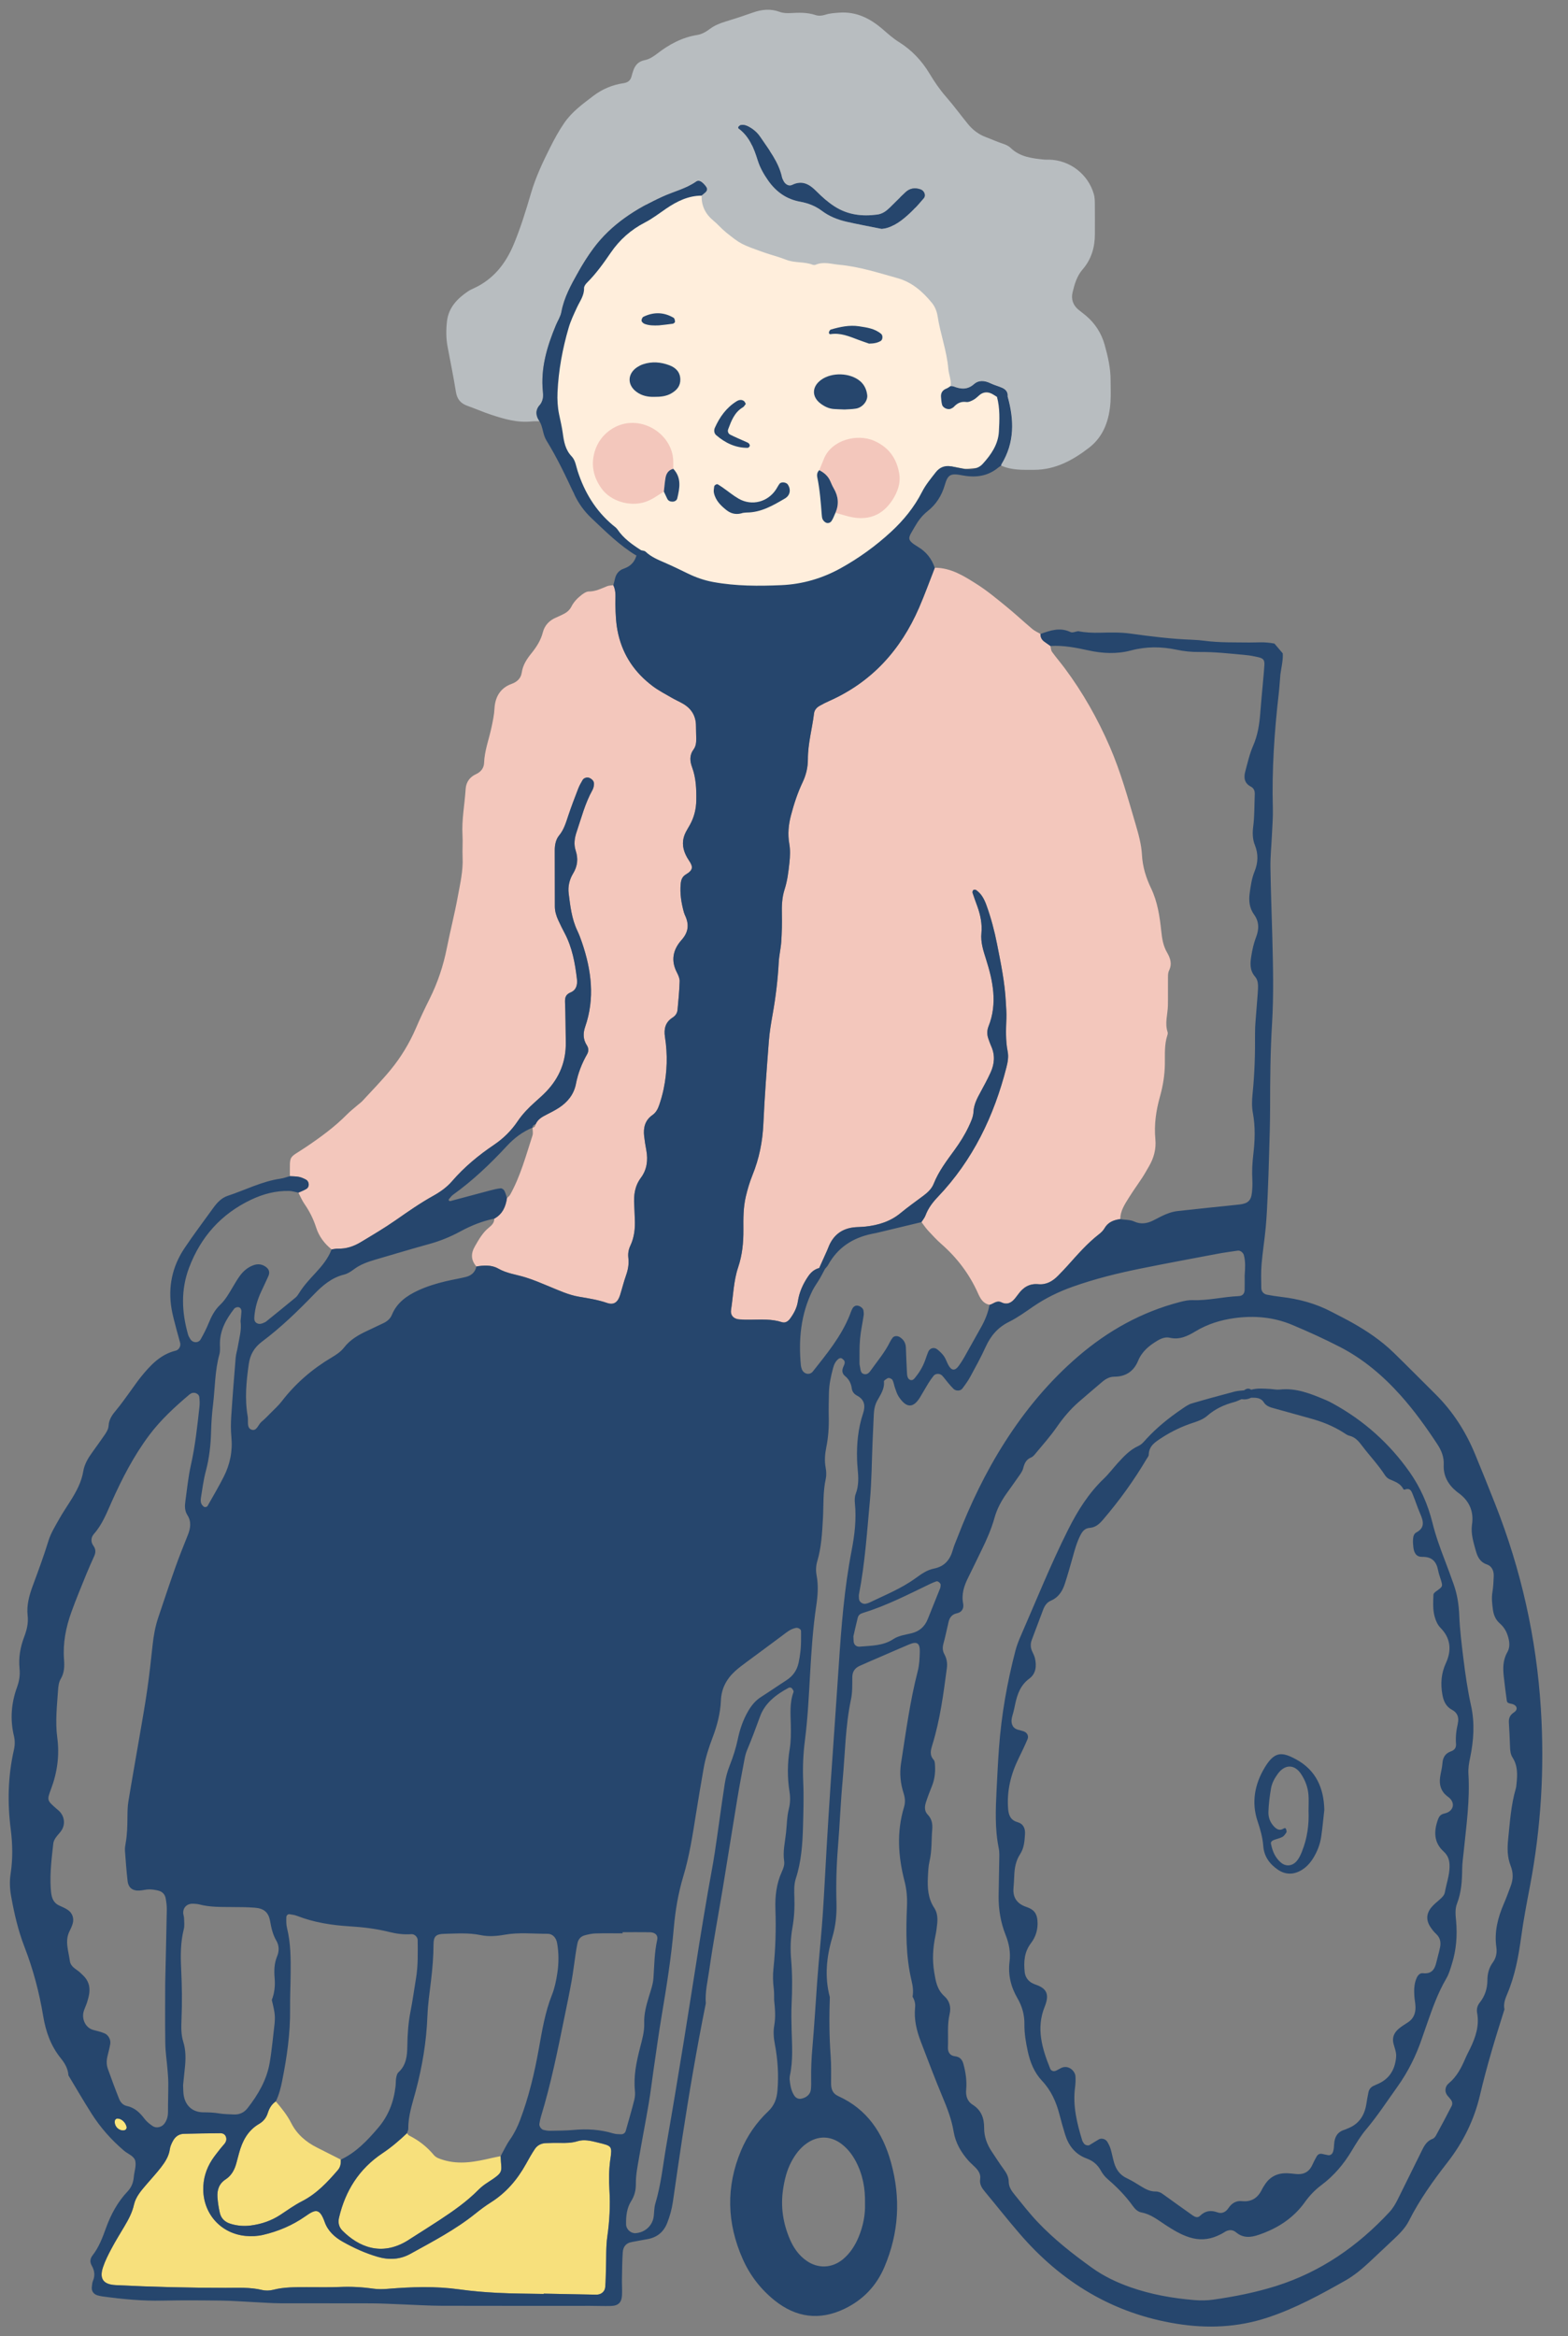
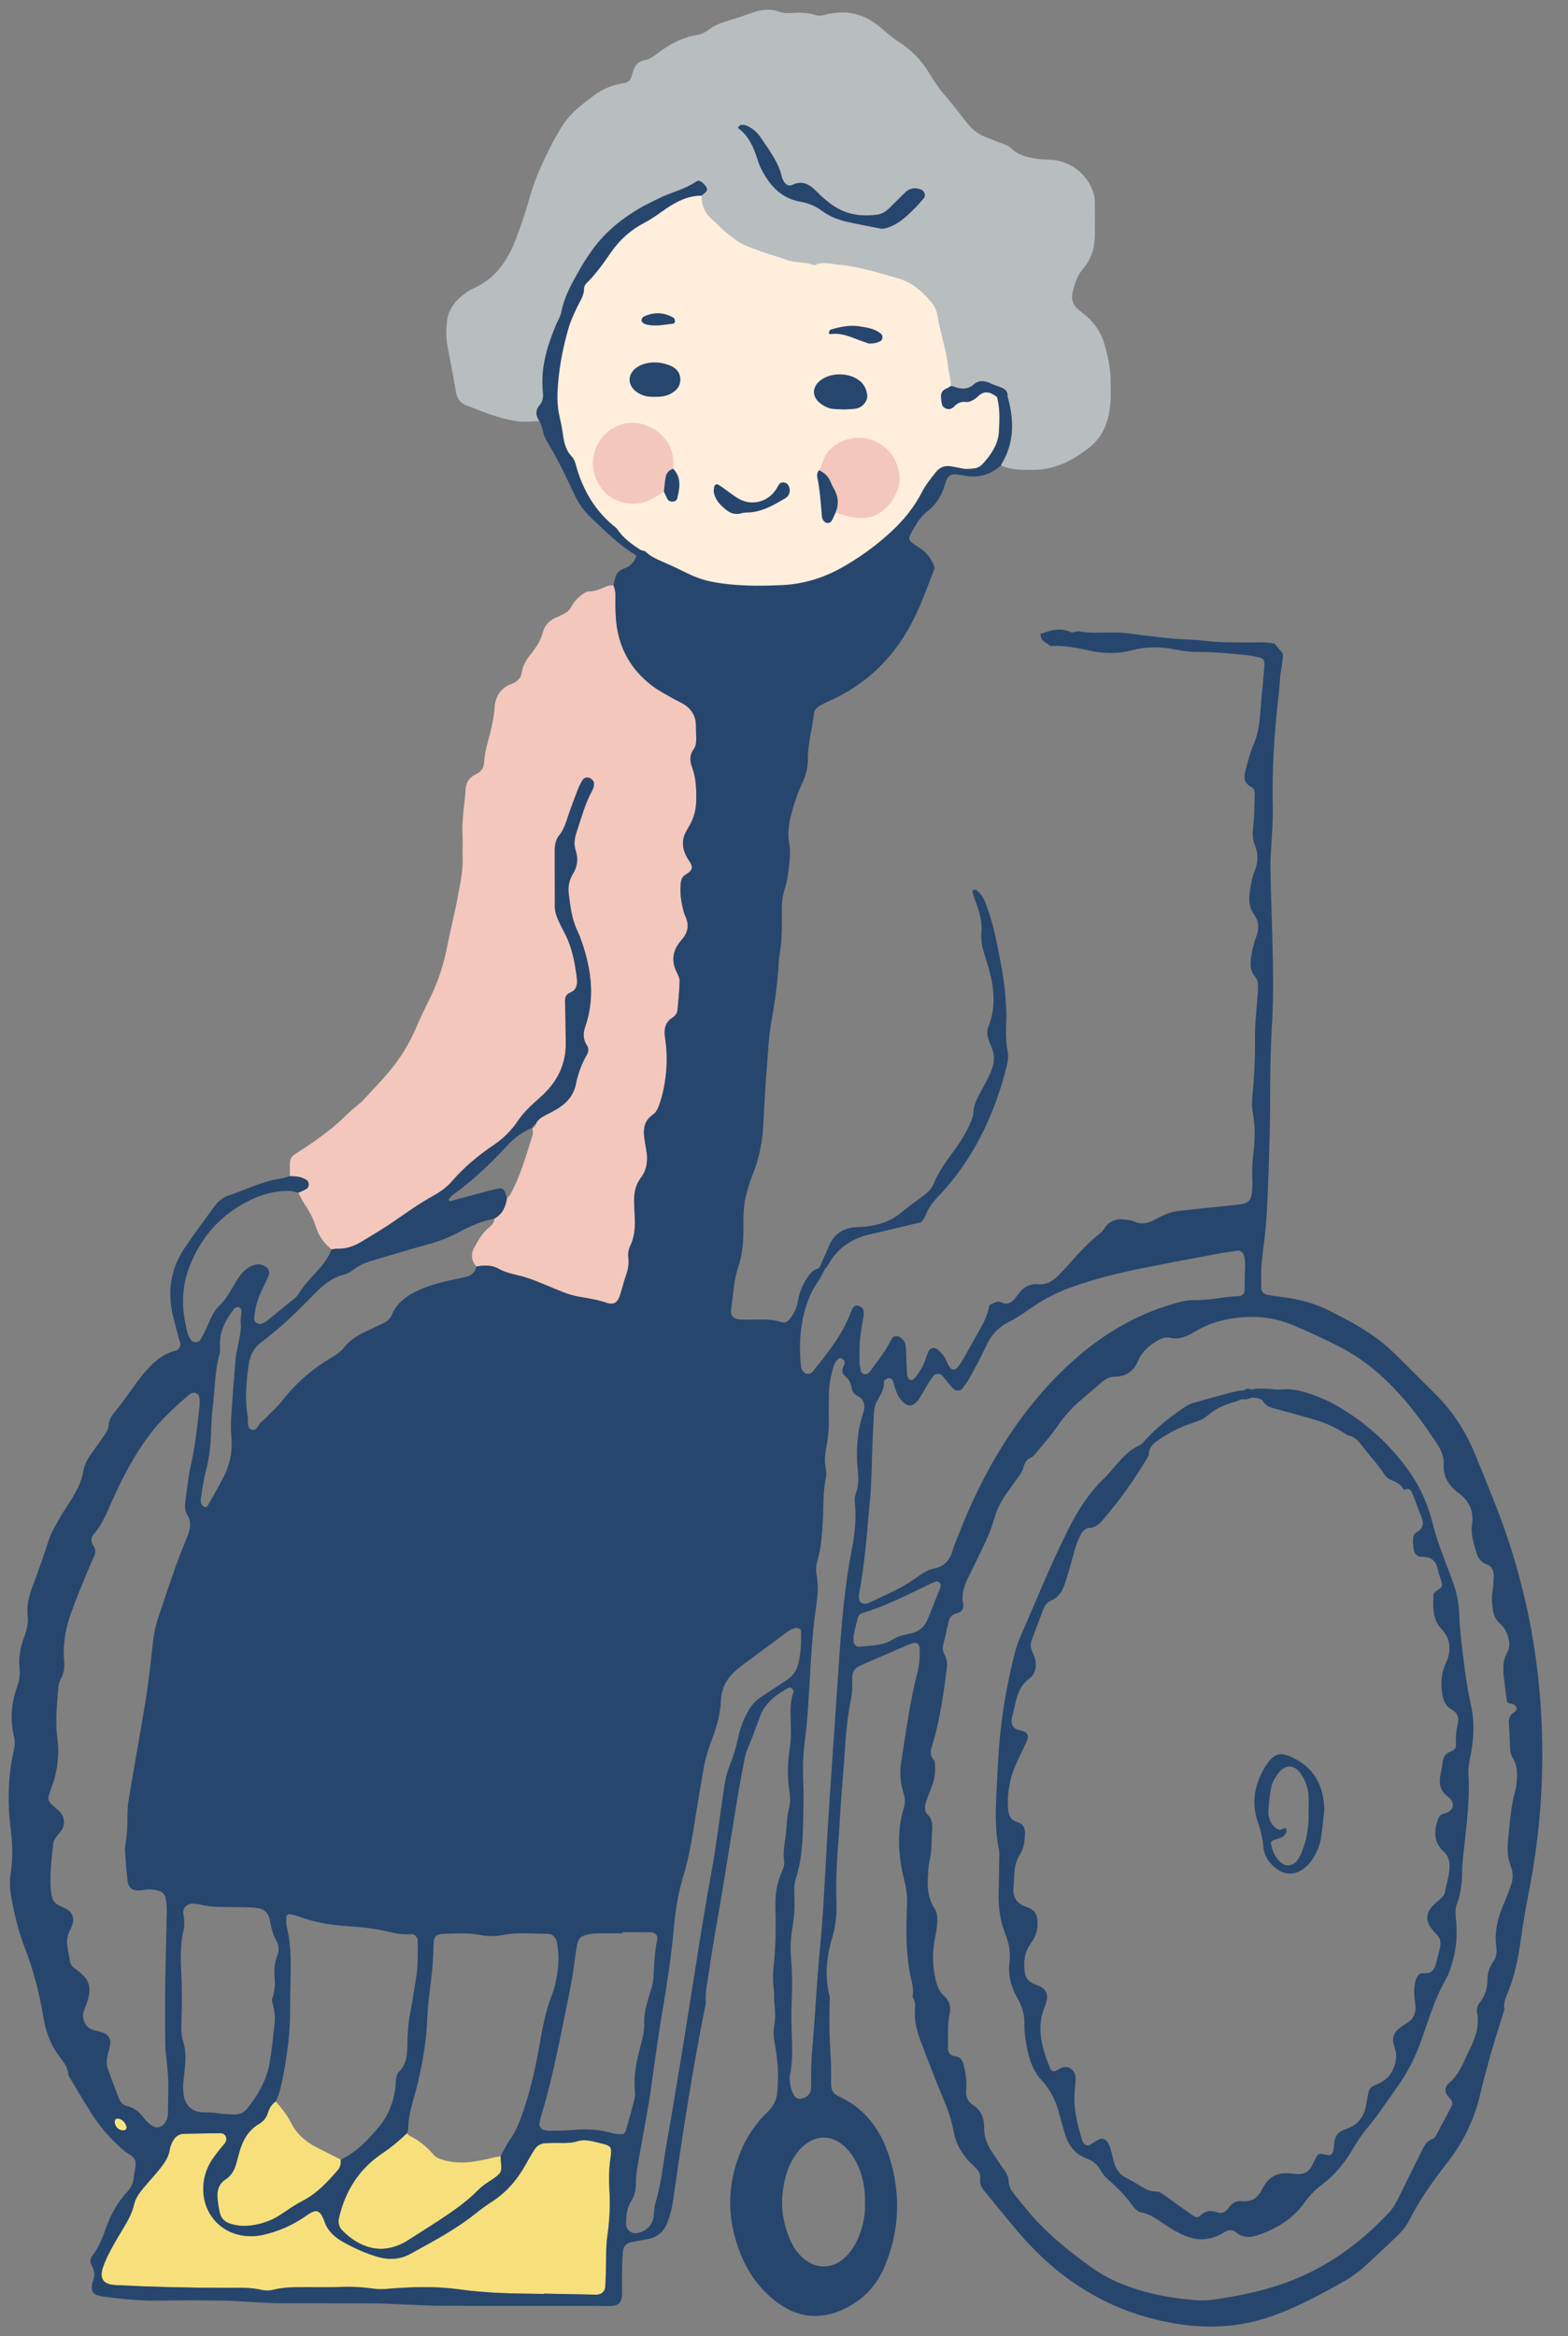
<svg xmlns="http://www.w3.org/2000/svg" id="_レイヤー_1" data-name="レイヤー 1" viewBox="0 0 141 210">
  <rect x="0" y="0" width="141" height="210" fill="#808080" stroke="none" />
  <defs>
    <style>
      .cls-1 {
        fill: #f7e07c;
      }

      .cls-1, .cls-2, .cls-3, .cls-4, .cls-5, .cls-6, .cls-7 {
        stroke-width: 0px;
      }

      .cls-2 {
        fill: #26466d;
      }

      .cls-3 {
        fill: #b8bdc0;
      }

      .cls-4 {
        fill: #fce57c;
      }

      .cls-5 {
        fill: #7dcffb;
      }

      .cls-6 {
        fill: #ffeedc;
      }

      .cls-7 {
        fill: #f3c7bc;
      }
    </style>
  </defs>
  <polyline class="cls-6" points="50.125 31.016 51.98 24.486 64.534 11.998 80.095 17.185 92.966 25.829 92.774 36.972 90.028 41.854 86.791 42.152 85.526 41.912 79.326 50.227 72.41 53.301 62.613 53.109 57.229 49.933 51.622 44.384 48.515 36.421" />
  <g>
    <path class="cls-3" d="M99.861,36.078c.039-.62.006-1.244.008-1.866.005-1.107-.241-2.172-.538-3.229-.293-1.043-.857-1.912-1.681-2.611-.219-.185-.452-.353-.673-.535-.491-.405-.669-.952-.53-1.543.175-.74.387-1.478.908-2.08.788-.909,1.102-1.989,1.101-3.174,0-.909.007-1.818-.003-2.727-.003-.285-.012-.58-.088-.851-.506-1.799-2.158-3.07-4.016-3.111-.143-.003-.288.011-.43-.004-1.097-.11-2.191-.228-3.041-1.053-.211-.205-.474-.302-.751-.396-.497-.167-.975-.387-1.467-.569-.646-.24-1.176-.641-1.607-1.166-.665-.81-1.28-1.664-1.971-2.451-.572-.651-1.05-1.354-1.493-2.093-.697-1.162-1.606-2.124-2.77-2.85-.522-.326-.987-.748-1.457-1.152-1.125-.967-2.367-1.595-3.904-1.479-.43.032-.85.056-1.268.193-.258.085-.589.113-.84.027-.749-.254-1.508-.225-2.271-.183-.338.019-.661.006-.986-.114-.797-.292-1.588-.217-2.379.064-.809.287-1.625.557-2.447.805-.509.154-.993.343-1.42.661-.349.259-.724.486-1.153.554-1.362.215-2.527.848-3.596,1.675-.349.269-.714.507-1.133.589-.54.106-.835.426-1.008.906-.065.179-.119.363-.166.547-.093.37-.335.559-.704.613-1.013.147-1.927.53-2.742,1.151-.946.722-1.903,1.407-2.603,2.423-.494.715-.896,1.465-1.282,2.231-.666,1.323-1.297,2.671-1.712,4.09-.457,1.558-.931,3.105-1.557,4.603-.724,1.731-1.821,3.126-3.568,3.932-.174.08-.351.158-.509.264-.985.657-1.779,1.477-1.92,2.709-.087.755-.09,1.527.053,2.286.255,1.355.533,2.707.751,4.068.103.646.424,1.03,1.021,1.243.719.257,1.42.563,2.144.803,1.18.392,2.372.735,3.642.605.237-.024.478-.013.717-.019-.341-.48-.396-.973-.004-1.444.302-.363.352-.769.306-1.211-.218-2.114.373-4.07,1.169-5.986.165-.397.418-.775.494-1.187.239-1.3.866-2.427,1.496-3.551.42-.748.878-1.482,1.39-2.17,1.614-2.173,3.826-3.568,6.246-4.67.996-.454,2.082-.704,2.996-1.346.172-.121.38-.049.531.078.143.121.277.264.379.421.119.182.065.362-.102.502-.11.092-.22.184-.33.276-.027.924.337,1.657,1.047,2.245.403.334.745.742,1.152,1.07,1.299,1.043,1.361,1.071,3.377,1.789.672.239,1.371.409,2.033.671.769.305,1.613.147,2.377.448.082.032.2.027.282-.008.705-.295,1.39-.057,2.098.008,1.817.166,3.534.725,5.269,1.209,1.28.357,2.259,1.218,3.081,2.228.259.318.438.76.5,1.168.243,1.598.829,3.123.966,4.744.044.515.281,1.011.213,1.547.094.01.196.001.282.034.649.255,1.24.308,1.83-.213.425-.375.958-.323,1.474-.074.34.164.713.256,1.058.41.325.145.532.392.49.781.592,2.098.634,4.145-.552,6.082-.024.039-.027.091-.04.137.948.428,1.957.381,2.961.38,1.919-.002,3.503-.875,4.951-1.996,1.332-1.032,1.819-2.529,1.922-4.159ZM83.066,17.819c-.616.731-1.263,1.432-2.032,2.008-.385.289-.802.52-1.263.661-.178.054-.368.069-.483.089-1.107-.223-2.139-.409-3.161-.644-.796-.182-1.56-.484-2.215-.978-.591-.446-1.249-.695-1.96-.824-1.248-.226-2.179-.903-2.895-1.93-.386-.554-.717-1.138-.916-1.776-.346-1.108-.75-2.165-1.731-2.886-.025-.018-.029-.11-.007-.135.057-.065.128-.143.206-.16.242-.052.471.014.689.128.431.227.799.538,1.067.938.768,1.147,1.66,2.229,1.962,3.63.02.092.068.177.107.265.151.343.485.568.802.413.904-.442,1.554-.059,2.166.556.506.509,1.033.984,1.643,1.377,1.193.768,2.485.917,3.852.735.453-.061.794-.312,1.107-.614.482-.464.947-.946,1.436-1.402.383-.356.841-.42,1.333-.249.346.12.511.541.295.798Z" />
    <path class="cls-5" d="M140.201,75.53s.002,0,.003,0c.006-.009.011-.018.017-.027l-.02.027Z" />
    <g>
-       <path class="cls-7" d="M66.465,118.592c.333.027.668.029,1.003.027.954-.007,1.909-.081,2.843.223.3.098.558-.07.74-.319.342-.467.612-.968.699-1.552.123-.819.455-1.553.917-2.235.249-.368.56-.649,1.002-.76.234-.521.468-1.042.702-1.563.039-.087.076-.175.11-.265.433-1.148,1.26-1.765,2.486-1.845.286-.019.574-.021.859-.052,1.16-.127,2.238-.453,3.161-1.218.662-.548,1.368-1.043,2.056-1.56.387-.291.739-.618.922-1.076.448-1.126,1.178-2.075,1.879-3.041.479-.66.913-1.345,1.26-2.082.203-.432.414-.866.44-1.356.035-.643.321-1.19.621-1.738.32-.587.639-1.176.917-1.784.353-.77.413-1.563.053-2.36-.098-.217-.174-.444-.254-.668-.134-.375-.131-.751.016-1.122.811-2.042.401-4.054-.227-6.029-.249-.782-.496-1.514-.414-2.359.078-.81-.09-1.619-.368-2.393-.145-.404-.298-.805-.43-1.213-.024-.073.015-.203.072-.255.046-.042.187-.04.245,0,.493.343.744.847.943,1.399.405,1.127.71,2.28.941,3.453.342,1.734.705,3.466.792,5.238.024.477.069.956.05,1.432-.04,1.003-.083,2,.115,2.997.092.468.009.942-.111,1.416-1.117,4.384-3.02,8.349-6.17,11.653-.468.491-.866,1.012-1.105,1.655-.081.219-.243.408-.368.61.2.26.382.537.604.777.385.416.772.834,1.197,1.207,1.406,1.234,2.506,2.687,3.271,4.395.216.482.457.946,1.051,1.055.353-.081.635-.436,1.067-.224.514.254.916.036,1.242-.379.088-.112.179-.223.262-.339.444-.621,1.009-.987,1.811-.912.72.068,1.287-.263,1.773-.757.3-.305.597-.614.882-.932.889-.992,1.762-1.997,2.823-2.818.184-.143.362-.321.477-.521.319-.557.833-.743,1.418-.826.006-.759.422-1.356.798-1.96.378-.607.802-1.185,1.193-1.784.208-.319.391-.655.584-.984.445-.761.664-1.563.579-2.461-.122-1.295.062-2.561.414-3.817.27-.961.431-1.947.442-2.958.01-.855-.054-1.723.225-2.557.029-.088.049-.2.021-.283-.27-.804.011-1.597.027-2.395.016-.764-.004-1.529.007-2.293.004-.284-.022-.605.095-.845.294-.602.113-1.117-.182-1.626-.344-.594-.445-1.229-.517-1.909-.139-1.321-.331-2.64-.922-3.869-.454-.944-.758-1.924-.816-3.008-.05-.938-.318-1.878-.585-2.788-.684-2.331-1.334-4.679-2.303-6.912-1.085-2.502-2.423-4.869-4.055-7.061-.37-.497-.777-.966-1.139-1.468-.102-.142-.104-.356-.152-.537-.183-.13-.368-.258-.55-.39-.233-.17-.352-.398-.341-.69-.244-.144-.513-.257-.727-.437-.799-.672-1.562-1.388-2.372-2.046-.846-.688-1.689-1.393-2.607-1.976-1.157-.735-2.334-1.49-3.792-1.488-.471,1.2-.906,2.415-1.42,3.596-1.646,3.783-4.239,6.666-8.057,8.365-.305.136-.605.285-.894.452-.255.148-.452.371-.489.673-.166,1.374-.555,2.72-.552,4.115.001.732-.16,1.413-.474,2.074-.452.951-.778,1.948-1.046,2.968-.223.846-.306,1.69-.154,2.554.1.571.074,1.139.013,1.713-.087.809-.181,1.616-.433,2.392-.241.742-.262,1.495-.244,2.265.019.811-.004,1.625-.056,2.435-.04.618-.194,1.229-.227,1.847-.085,1.577-.273,3.139-.551,4.693-.143.799-.277,1.603-.339,2.411-.189,2.477-.382,4.955-.493,7.436-.072,1.598-.38,3.123-.979,4.598-.252.62-.439,1.258-.595,1.911-.237.992-.229,1.991-.221,2.994.009,1.153-.1,2.275-.473,3.386-.412,1.226-.438,2.536-.636,3.809-.078.5.224.828.723.868Z" />
      <path class="cls-7" d="M58.693,61.668c-1.58-1.187-2.646-2.719-3.098-4.676-.207-.898-.24-1.794-.258-2.702-.011-.567.088-1.151-.185-1.691-.187.029-.388.024-.559.093-.531.215-1.037.474-1.639.475-.213,0-.451.151-.634.291-.382.291-.72.637-.939,1.071-.185.367-.49.575-.846.736-.174.078-.344.168-.521.241-.617.254-1.041.708-1.202,1.339-.183.721-.576,1.321-1.021,1.874-.428.531-.773,1.051-.876,1.752-.07.473-.385.815-.909,1.002-1.002.357-1.483,1.167-1.538,2.203-.031.578-.15,1.129-.268,1.691-.226,1.071-.63,2.102-.67,3.217-.016.439-.278.799-.717.999-.569.258-.9.717-.94,1.338-.087,1.38-.362,2.746-.284,4.139.037.668-.021,1.341.01,2.009.055,1.208-.222,2.374-.436,3.543-.283,1.545-.677,3.07-.983,4.611-.317,1.603-.832,3.134-1.562,4.592-.428.854-.835,1.715-1.213,2.595-.586,1.363-1.358,2.638-2.304,3.784-.79.957-1.661,1.846-2.502,2.76-.128.14-.289.25-.433.375-.324.282-.667.545-.968.85-1.115,1.129-2.387,2.053-3.698,2.935-1.597,1.076-1.422.607-1.434,2.608.274.019.554.012.822.066.22.044.436.141.634.25.293.161.328.639.052.817-.228.147-.493.237-.741.352.177.335.322.692.537,1.001.464.668.818,1.374,1.067,2.155.248.776.74,1.423,1.381,1.943.19-.024.38-.074.569-.068.745.025,1.422-.206,2.043-.579,1.065-.64,2.139-1.274,3.157-1.983,1.1-.766,2.195-1.535,3.368-2.185.632-.351,1.22-.766,1.693-1.314,1.104-1.278,2.391-2.34,3.785-3.28.843-.569,1.551-1.273,2.119-2.117.431-.64.965-1.185,1.536-1.7.355-.32.718-.634,1.047-.98,1.174-1.235,1.774-2.702,1.742-4.416-.022-1.195-.018-2.391-.066-3.584-.017-.435.056-.712.501-.895.513-.211.629-.69.568-1.202-.169-1.43-.423-2.838-1.108-4.131-.201-.38-.393-.766-.572-1.157-.18-.394-.305-.805-.306-1.245-.002-1.674-.002-3.349-.008-5.023-.002-.493.088-.982.394-1.354.444-.538.617-1.172.83-1.805.274-.815.582-1.619.893-2.421.103-.265.248-.515.393-.762.116-.199.428-.271.63-.171.228.114.401.285.389.549-.008.184-.058.384-.147.544-.658,1.181-.987,2.484-1.416,3.75-.191.563-.27,1.117-.083,1.685.239.726.168,1.392-.236,2.058-.326.537-.475,1.158-.395,1.793.143,1.137.27,2.28.774,3.337.164.344.299.705.422,1.066.854,2.5,1.175,5.022.284,7.589-.199.573-.188,1.128.151,1.651.174.268.176.539.023.808-.477.837-.817,1.718-1.003,2.67-.183.94-.753,1.644-1.549,2.156-.361.232-.747.427-1.131.621-.389.198-.755.412-.936.838-.037.16-.102.295-.285.323.005.232.064.482-.004.691-.587,1.805-1.077,3.649-2.008,5.323-.066.118-.19.204-.287.305-.115.779-.408,1.448-1.141,1.846.009.373-.226.602-.487.811-.563.453-.9,1.066-1.255,1.679-.382.66-.36,1.239.129,1.812.673-.116,1.372-.152,1.965.186.77.439,1.622.535,2.437.786.728.224,1.432.526,2.138.817.884.364,1.758.773,2.703.931.849.142,1.691.274,2.511.557.597.206.962-.045,1.169-.704.186-.592.333-1.197.539-1.781.179-.507.27-1.017.208-1.548-.046-.392.006-.753.177-1.112.356-.752.443-1.556.402-2.379-.021-.43-.025-.86-.052-1.289-.056-.879.045-1.695.603-2.444.536-.721.65-1.574.485-2.461-.079-.422-.147-.847-.197-1.273-.089-.76.082-1.435.743-1.896.339-.237.501-.576.623-.937.152-.451.285-.913.382-1.379.327-1.558.373-3.13.127-4.702-.114-.73.031-1.33.679-1.744.26-.167.423-.4.45-.696.08-.855.163-1.711.189-2.569.008-.267-.124-.557-.253-.805-.557-1.076-.334-2.059.422-2.904.589-.658.698-1.321.368-2.101-.056-.132-.121-.262-.158-.399-.225-.835-.367-1.679-.284-2.55.033-.348.135-.649.459-.841.676-.401.671-.691.278-1.268-.107-.157-.202-.325-.284-.496-.329-.69-.344-1.382.016-2.067.111-.211.238-.414.355-.623.38-.682.564-1.414.577-2.195.017-1.008-.017-2.012-.369-2.97-.21-.573-.256-1.105.13-1.628.206-.278.238-.621.236-.96-.002-.382-.025-.765-.025-1.147,0-.896-.406-1.555-1.169-1.998-.33-.192-.683-.343-1.013-.535-.577-.336-1.179-.644-1.71-1.044Z" />
-       <path class="cls-4" d="M47.88,101.372s.006-.003.01-.003c0-.005,0-.01,0-.014l-.009.018Z" />
      <path class="cls-1" d="M53.761,192.589c-.613-.149-1.223-.309-1.835-.12-.518.16-1.032.165-1.559.154-.43-.009-.861.003-1.291.018-.407.014-.754.19-.978.522-.293.434-.548.895-.803,1.353-.778,1.406-1.789,2.591-3.162,3.456-.484.305-.946.651-1.392,1.01-1.802,1.447-3.843,2.507-5.851,3.617-.915.506-1.905.559-2.922.265-1.111-.321-2.153-.797-3.154-1.36-.721-.405-1.333-.964-1.618-1.764-.467-1.312-.86-1.137-1.746-.517-1.15.804-2.418,1.345-3.785,1.663-.521.121-1.044.147-1.568.098-2.195-.203-3.773-1.922-3.822-4.113-.022-.994.248-1.891.777-2.715.232-.361.51-.693.773-1.034.117-.151.256-.285.371-.437.153-.202.209-.427.093-.667-.093-.195-.286-.269-.47-.268-1.1.007-2.199.026-3.298.056-.477.013-.801.292-1.007.7-.107.212-.212.441-.243.672-.087.647-.43,1.166-.809,1.657-.408.529-.868,1.018-1.301,1.528-.465.548-.956,1.093-1.118,1.815-.161.716-.499,1.339-.866,1.957-.391.658-.795,1.309-1.154,1.984-.291.547-.576,1.108-.77,1.693-.362,1.098.123,1.54,1.136,1.591,3.297.168,6.596.246,9.897.246,1.099,0,2.197-.067,3.284.194.314.075.68.065.993-.017.988-.258,1.991-.234,2.995-.238,1.005-.005,2.011.026,3.014-.017,1.01-.043,2.01.013,3.005.154.431.061.847.05,1.28.014,2.147-.176,4.293-.25,6.441.049,1.135.158,2.283.254,3.428.312,1.385.07,2.774.069,4.161.099,0-.01,0-.02,0-.029,1.578.031,3.156.066,4.733.092.418.007.761-.261.799-.669.052-.57.048-1.145.068-1.718.035-.955-.011-1.922.125-2.863.199-1.382.269-2.759.186-4.148-.054-.91-.047-1.818.075-2.722.171-1.258.17-1.238-1.118-1.552Z" />
      <path class="cls-1" d="M30.806,200.519c1.406,1.402,3.45,2.343,5.833.888.122-.075.24-.155.361-.232.843-.539,1.693-1.07,2.529-1.62,1.235-.813,2.447-1.657,3.493-2.717.232-.235.499-.444.777-.624,1.615-1.044,1.266-.916,1.22-2.402-.277.057-.555.107-.83.171-1.432.336-2.861.618-4.331.169-.328-.1-.642-.194-.858-.454-.616-.739-1.357-1.309-2.211-1.741-.079-.04-.13-.135-.194-.205-.69.658-1.414,1.272-2.209,1.803-2.087,1.394-3.327,3.36-3.896,5.781-.109.464-.008.856.318,1.181Z" />
      <path class="cls-1" d="M28.503,193.039c-.993-.501-1.811-1.203-2.315-2.2-.367-.726-.868-1.341-1.389-1.949-.376.252-.587.624-.717,1.038-.137.434-.393.755-.781.981-1.02.594-1.514,1.55-1.808,2.641-.074.276-.151.551-.222.828-.158.619-.432,1.163-.986,1.523-.586.381-.778.952-.73,1.607.035.472.107.947.214,1.408.117.5.457.818.954.972.603.187,1.216.237,1.839.154.959-.127,1.852-.429,2.665-.968.636-.422,1.262-.87,1.938-1.216,1.312-.67,2.281-1.71,3.217-2.799.237-.276.279-.595.263-.937-.714-.362-1.428-.724-2.143-1.085Z" />
      <path class="cls-4" d="M10.534,190.431c-.07.002-.183.094-.199.162-.107.476.316.951.805.899.138-.015.256-.11.248-.291-.09-.427-.468-.783-.854-.769Z" />
      <path class="cls-7" d="M57.947,45.142c.663-.197,1.181-.611,1.751-.953.048-.417.077-.838.151-1.251.07-.39.278-.694.694-.799,0-.239.006-.479-.002-.718-.084-2.548-3.15-4.345-5.491-2.884-.899.561-1.457,1.399-1.662,2.415-.217,1.078.067,2.091.72,2.979.831,1.13,2.487,1.613,3.84,1.211Z" />
      <path class="cls-7" d="M74.664,43.254c.094.22.189.441.309.646.413.707.487,1.433.155,2.191.731.198,1.429.467,2.22.48,1.293.021,2.201-.583,2.869-1.578.481-.716.795-1.548.643-2.435-.231-1.349-.932-2.347-2.238-2.928-1.55-.689-3.833-.079-4.519,1.578-.145.351-.288.703-.432,1.054.436.224.794.526.993.991Z" />
    </g>
    <g>
-       <path class="cls-2" d="M47.89,101.354s-.004.002-.006.003c0,.005-.003.009-.003.015l.009-.018Z" />
      <path class="cls-2" d="M114.601,57.849c-.94-.181-1.516-.087-2.241-.096-1.336-.017-2.675.022-4.006-.15-.378-.049-.76-.084-1.141-.097-1.863-.067-3.706-.295-5.551-.553-.892-.125-1.811-.102-2.716-.08-.674.016-1.335-.008-1.995-.138-.23.032-.508.164-.683.081-.946-.453-1.821-.15-2.705.169-.011.292.108.52.341.69.181.133.366.261.55.39,1.158-.069,2.28.146,3.403.394,1.274.282,2.574.347,3.837.011,1.38-.367,2.744-.356,4.115-.066.662.14,1.324.208,1.992.201,1.438-.014,2.863.148,4.29.283.331.031.662.096.987.169.544.121.649.25.617.772-.032.525-.086,1.048-.132,1.572-.08.904-.169,1.807-.238,2.712-.076,1.004-.227,1.977-.639,2.92-.322.738-.501,1.541-.711,2.324-.147.549-.075,1.05.501,1.348.293.152.37.409.356.718-.041.955-.016,1.918-.138,2.862-.077.594-.062,1.152.151,1.685.323.807.285,1.584-.033,2.369-.254.626-.346,1.286-.437,1.95-.095.693-.019,1.343.393,1.914.471.654.454,1.333.181,2.039-.208.538-.33,1.093-.423,1.661-.112.678-.164,1.314.336,1.889.26.3.278.711.26,1.095-.029.62-.095,1.238-.137,1.858-.049.714-.134,1.43-.128,2.144.016,1.818-.038,3.632-.222,5.441-.058.573-.078,1.145.028,1.715.231,1.236.185,2.478.04,3.715-.089.763-.133,1.52-.089,2.287.022.38.004.765-.035,1.144-.073.713-.354.988-1.099,1.076-.854.1-1.711.177-2.566.267-.998.105-1.995.214-2.992.322-.53.057-1.02.243-1.494.476-.257.127-.507.267-.765.392-.541.262-1.1.337-1.661.08-.406-.186-.844-.14-1.263-.222-.584.082-1.098.269-1.418.826-.115.2-.293.379-.477.521-1.06.821-1.934,1.826-2.823,2.818-.286.319-.582.628-.882.932-.486.493-1.053.824-1.773.757-.802-.075-1.367.29-1.811.912-.083.116-.173.227-.262.339-.326.415-.728.632-1.242.379-.432-.213-.714.142-1.067.224-.137.711-.401,1.373-.757,2.002-.518.914-1.023,1.836-1.541,2.75-.141.249-.299.489-.467.722-.349.486-.667.456-.953-.088-.133-.253-.219-.537-.381-.769-.161-.23-.374-.432-.594-.609-.295-.238-.681-.127-.823.216-.091.22-.168.447-.246.673-.188.548-.461,1.048-.821,1.502-.147.185-.291.442-.551.348-.239-.086-.278-.381-.292-.615-.045-.763-.066-1.527-.098-2.291-.017-.412-.2-.725-.554-.945-.216-.134-.512-.116-.645.068-.083.115-.166.233-.228.36-.465.954-1.155,1.755-1.762,2.612-.143.202-.337.361-.603.279-.274-.085-.279-.352-.322-.581-.027-.141-.058-.284-.057-.426.007-.716-.014-1.436.05-2.147s.221-1.415.326-2.123c.02-.137.002-.283-.017-.422-.027-.199-.265-.399-.511-.443-.217-.039-.379.079-.473.241-.119.205-.184.44-.275.661-.769,1.888-2.051,3.44-3.296,5.014-.302.381-.871.217-1.008-.259-.026-.092-.058-.184-.067-.278-.222-2.324-.011-4.585,1.031-6.713.188-.383.451-.728.667-1.098.168-.287.316-.585.473-.878.09-.11.2-.209.267-.332.862-1.575,2.216-2.455,3.944-2.813.14-.029.282-.052.421-.085,1.346-.322,2.692-.645,4.037-.968.125-.203.287-.392.368-.61.239-.642.637-1.164,1.105-1.655,3.15-3.304,5.053-7.269,6.17-11.653.121-.474.204-.948.111-1.416-.197-.997-.154-1.994-.115-2.997.019-.476-.026-.955-.05-1.432-.087-1.773-.45-3.504-.792-5.238-.231-1.174-.536-2.326-.941-3.453-.199-.552-.45-1.056-.943-1.399-.058-.041-.199-.043-.245,0-.057.052-.096.181-.072.255.132.408.285.809.43,1.213.278.774.446,1.583.368,2.393-.081.845.166,1.577.414,2.359.628,1.974,1.039,3.986.227,6.029-.147.371-.15.747-.016,1.122.08.224.157.451.254.668.36.797.3,1.59-.053,2.36-.278.607-.597,1.197-.917,1.784-.3.549-.586,1.096-.621,1.738-.026.489-.237.924-.44,1.356-.346.737-.78,1.422-1.26,2.082-.701.966-1.432,1.916-1.879,3.041-.182.458-.534.785-.922,1.076-.688.517-1.394,1.012-2.056,1.56-.924.765-2.001,1.091-3.161,1.218-.285.031-.573.033-.859.052-1.225.08-2.052.697-2.486,1.845-.034.089-.071.177-.11.265-.233.521-.468,1.042-.702,1.563-.442.112-.753.393-1.002.76-.462.681-.794,1.416-.917,2.235-.087.584-.357,1.085-.699,1.552-.182.249-.44.417-.74.319-.934-.304-1.889-.23-2.843-.223-.334.002-.67,0-1.003-.027-.499-.04-.8-.368-.723-.868.198-1.273.224-2.583.636-3.809.373-1.11.483-2.233.473-3.386-.008-1.003-.015-2.003.221-2.994.156-.654.343-1.291.595-1.911.598-1.475.907-3,.979-4.598.111-2.481.304-4.959.493-7.436.062-.808.196-1.612.339-2.411.278-1.554.466-3.116.551-4.693.033-.618.187-1.229.227-1.847.052-.81.075-1.624.056-2.435-.018-.77.004-1.523.244-2.265.251-.775.346-1.583.433-2.392.061-.574.087-1.142-.013-1.713-.152-.863-.068-1.708.154-2.554.268-1.019.594-2.017,1.046-2.968.314-.661.476-1.342.474-2.074-.003-1.395.386-2.74.552-4.115.036-.302.234-.525.489-.673.288-.168.589-.317.894-.452,3.818-1.699,6.412-4.582,8.057-8.365.514-1.181.949-2.396,1.42-3.596-.267-.803-.759-1.435-1.483-1.87-1.145-.69-.896-.801-.338-1.788.309-.546.672-1.04,1.17-1.434.773-.61,1.272-1.395,1.55-2.35.28-.96.52-1.074,1.585-.872,1.188.226,2.283.088,3.24-.711.073-.061.159-.106.238-.158.013-.046.016-.098.04-.137,1.186-1.937,1.143-3.984.552-6.082.042-.389-.165-.636-.49-.781-.345-.154-.719-.246-1.058-.41-.516-.249-1.049-.3-1.474.074-.59.521-1.181.468-1.83.213-.085-.033-.187-.024-.282-.034-.121.075-.233.17-.363.22-.356.137-.525.387-.496.762.018.233.034.47.095.694.082.303.55.489.816.348.083-.044.176-.084.237-.151.306-.332.647-.508,1.129-.442.207.029.456-.095.656-.205.204-.112.369-.292.553-.44.282-.227.608-.273.936-.158.216.075.406.225.608.341.279,1.031.231,2.088.173,3.13-.064,1.144-.699,2.065-1.448,2.887-.416.457-.999.542-1.588.47-.425-.052-.842-.166-1.264-.24-.568-.1-1.026.078-1.385.54-.439.565-.898,1.11-1.227,1.756-.7,1.376-1.663,2.556-2.796,3.599-1.376,1.266-2.885,2.357-4.517,3.261-1.648.913-3.431,1.437-5.32,1.521-2.052.091-4.102.093-6.136-.279-.808-.148-1.564-.411-2.297-.77-.685-.335-1.372-.668-2.072-.972-.615-.266-1.228-.52-1.726-.991-.091-.086-.263-.086-.397-.126-.806-.515-1.582-1.062-2.129-1.874-.104-.154-.275-.264-.421-.386-1.546-1.299-2.544-2.956-3.158-4.86-.146-.454-.201-.964-.536-1.314-.572-.597-.697-1.329-.801-2.095-.077-.566-.213-1.123-.329-1.683-.136-.66-.173-1.327-.142-1.997.092-1.966.447-3.891.997-5.775.186-.637.477-1.247.758-1.852.259-.558.651-1.056.631-1.725-.005-.161.136-.359.264-.486.819-.813,1.485-1.748,2.133-2.693.801-1.169,1.814-2.069,3.079-2.72.675-.347,1.284-.824,1.916-1.252.962-.653,1.977-1.156,3.175-1.161.11-.092.22-.184.33-.276.167-.14.221-.32.102-.502-.102-.157-.235-.3-.379-.421-.151-.127-.359-.199-.531-.078-.914.642-2,.893-2.996,1.346-2.42,1.102-4.632,2.497-6.246,4.67-.511.688-.97,1.422-1.39,2.17-.63,1.124-1.258,2.251-1.496,3.551-.076.412-.329.79-.494,1.187-.797,1.915-1.387,3.872-1.169,5.986.046.442-.004.848-.306,1.211-.391.471-.337.963.004,1.444.319.53.288,1.179.619,1.717.948,1.538,1.724,3.167,2.484,4.803.384.827.903,1.555,1.569,2.183,1.277,1.205,2.52,2.45,4.038,3.365-.165.6-.554.974-1.139,1.174-.441.151-.698.479-.795.937-.039.187-.094.37-.142.555.273.54.174,1.123.185,1.691.017.908.05,1.804.258,2.702.452,1.958,1.518,3.489,3.098,4.676.532.399,1.133.708,1.71,1.044.33.192.683.344,1.013.535.763.443,1.169,1.102,1.169,1.998,0,.382.022.765.025,1.147.002.338-.03.681-.236.96-.387.523-.341,1.055-.13,1.628.352.958.385,1.962.369,2.97-.013.78-.197,1.513-.577,2.195-.116.209-.244.411-.355.623-.36.685-.345,1.377-.016,2.067.082.172.177.339.284.496.392.577.398.867-.278,1.268-.324.192-.426.492-.459.841-.083.87.058,1.715.284,2.55.037.137.102.268.158.399.33.78.221,1.443-.368,2.101-.756.845-.979,1.828-.422,2.904.128.248.261.538.253.805-.027.857-.109,1.714-.189,2.569-.028.296-.19.53-.45.696-.648.415-.793,1.015-.679,1.744.246,1.572.2,3.144-.127,4.702-.098.466-.23.927-.382,1.379-.122.36-.283.7-.623.937-.661.461-.832,1.136-.743,1.896.05.426.119.851.197,1.273.165.887.051,1.74-.485,2.461-.557.749-.658,1.565-.603,2.444.027.429.032.86.052,1.289.04.823-.046,1.627-.402,2.379-.17.36-.223.72-.177,1.112.063.531-.028,1.041-.208,1.548-.206.584-.354,1.189-.539,1.781-.207.659-.571.91-1.169.704-.82-.283-1.662-.414-2.511-.557-.945-.158-1.82-.567-2.703-.931-.705-.291-1.41-.593-2.138-.817-.815-.251-1.667-.347-2.437-.786-.593-.338-1.292-.302-1.965-.186-.107.534-.469.824-.966.945-.603.147-1.217.245-1.821.39-.837.201-1.658.451-2.443.814-1.025.475-1.909,1.096-2.36,2.185-.157.38-.443.608-.803.774-.478.219-.947.456-1.424.676-.788.364-1.528.791-2.074,1.494-.298.384-.698.648-1.111.893-1.746,1.036-3.259,2.335-4.501,3.951-.289.376-.651.698-.986,1.038-.269.272-.534.551-.828.794-.308.254-.439.912-.936.698-.416-.179-.235-.765-.307-1.172-.28-1.576-.127-3.145.096-4.712.12-.838.48-1.483,1.195-2.018,1.687-1.262,3.203-2.729,4.666-4.244.776-.803,1.594-1.505,2.717-1.782.313-.077.612-.275.876-.473.588-.44,1.259-.674,1.95-.875,1.606-.466,3.206-.952,4.818-1.396.975-.268,1.899-.642,2.785-1.123.971-.526,1.984-.94,3.071-1.159.733-.397,1.026-1.066,1.141-1.846-.075-.224-.126-.461-.236-.667-.055-.104-.223-.223-.328-.213-.327.033-.651.113-.97.197-1.19.314-2.376.637-3.566.952-.037.01-.1-.021-.127-.053-.02-.022-.017-.093.004-.118.121-.141.233-.3.381-.406,1.783-1.28,3.359-2.785,4.848-4.392.642-.693,1.396-1.266,2.285-1.632.014-.18.131-.265.292-.312.181-.426.547-.641.936-.838.383-.195.77-.389,1.131-.621.796-.512,1.366-1.216,1.549-2.156.185-.952.525-1.833,1.003-2.67.153-.269.151-.54-.023-.808-.339-.522-.35-1.078-.151-1.651.891-2.566.57-5.088-.284-7.589-.123-.362-.258-.722-.422-1.066-.503-1.057-.631-2.2-.774-3.337-.08-.634.069-1.255.395-1.793.404-.666.475-1.332.236-2.058-.187-.569-.108-1.123.083-1.685.43-1.266.758-2.569,1.416-3.75.089-.16.138-.36.147-.544.012-.264-.161-.435-.389-.549-.202-.1-.513-.028-.63.171-.144.246-.29.497-.393.762-.311.802-.619,1.606-.893,2.421-.213.633-.387,1.266-.83,1.805-.306.372-.396.861-.394,1.354.006,1.674.007,3.349.008,5.023,0,.44.125.851.306,1.245.179.391.371.777.572,1.157.685,1.293.939,2.701,1.108,4.131.06.513-.055.991-.568,1.202-.444.183-.518.46-.501.895.048,1.194.044,2.39.066,3.584.032,1.715-.568,3.182-1.742,4.416-.329.346-.692.66-1.047.98-.571.514-1.105,1.06-1.536,1.7-.568.844-1.276,1.548-2.119,2.117-1.394.94-2.681,2.002-3.785,3.28-.473.548-1.061.963-1.693,1.314-1.173.651-2.268,1.419-3.368,2.185-1.019.71-2.092,1.343-3.157,1.983-.622.373-1.298.604-2.043.579-.189-.006-.379.044-.569.068-.312.82-.86,1.479-1.444,2.112-.518.561-1.041,1.118-1.451,1.768-.101.16-.206.331-.349.449-.881.731-1.773,1.448-2.663,2.168-.036.029-.082.049-.126.068-.22.098-.446.194-.681.068-.247-.133-.251-.365-.23-.613.065-.77.274-1.499.598-2.197.221-.476.45-.947.662-1.427.158-.357.054-.638-.27-.856-.347-.233-.711-.255-1.091-.114-.509.188-.903.533-1.216.964-.224.308-.416.639-.611.967-.341.575-.667,1.165-1.156,1.629-.501.475-.791,1.06-1.046,1.685-.197.483-.441.951-.697,1.406-.204.364-.725.337-.939-.028-.072-.122-.155-.245-.193-.38-.576-2.021-.672-4.028.092-6.038,1.05-2.762,2.87-4.806,5.538-6.084,1.09-.522,2.236-.831,3.452-.804.279.006.556.102.834.156.249-.115.514-.205.741-.352.275-.178.24-.656-.052-.817-.198-.109-.415-.206-.634-.25-.268-.054-.547-.047-.822-.066-.275.076-.546.183-.827.223-1.678.239-3.178,1.023-4.762,1.546-.558.184-.96.619-1.301,1.092-.867,1.202-1.762,2.385-2.586,3.616-1.11,1.659-1.494,3.5-1.157,5.472.104.61.28,1.209.432,1.81.106.417.236.827.341,1.245.065.261-.112.612-.391.679-1.394.336-2.294,1.321-3.145,2.368-.361.445-.678.926-1.019,1.387-.398.538-.778,1.092-1.21,1.602-.349.412-.641.825-.674,1.386-.02.346-.217.63-.408.905-.354.511-.715,1.017-1.079,1.52-.368.509-.687,1.052-.79,1.673-.16.97-.612,1.803-1.12,2.617-.354.568-.735,1.121-1.061,1.705-.349.625-.74,1.249-.947,1.924-.422,1.372-.919,2.714-1.417,4.058-.317.856-.562,1.748-.458,2.664.079.699-.079,1.313-.32,1.947-.342.903-.508,1.855-.408,2.816.062.595-.027,1.132-.226,1.681-.517,1.427-.636,2.888-.281,4.371.103.43.096.843-.002,1.274-.537,2.358-.589,4.734-.283,7.129.17,1.333.194,2.672-.011,4.006-.103.67-.075,1.33.044,1.997.277,1.556.632,3.092,1.203,4.568.78,2.015,1.331,4.092,1.682,6.217.232,1.399.684,2.678,1.581,3.789.364.451.655.943.69,1.546.691,1.146,1.361,2.304,2.078,3.433.8,1.259,1.783,2.365,2.92,3.334.359.306.928.475,1.02.954.085.443-.099.934-.14,1.405-.043.495-.207.93-.55,1.292-.905.952-1.511,2.08-1.955,3.306-.31.854-.624,1.707-1.193,2.436-.223.285-.28.592-.087.931.248.436.321.89.112,1.375-.073.17-.081.372-.103.561-.04.359.166.648.525.746.138.038.277.072.419.091,1.801.244,3.605.421,5.429.379,1.769-.04,3.54-.024,5.31-.002.955.012,1.909.09,2.864.136.812.039,1.623.102,2.435.105,2.725.012,5.451-.007,8.176.007,1.004.005,2.007.066,3.011.103,1.099.04,2.198.113,3.297.116,4.449.013,8.898.005,13.346.006.622,0,1.244.028,1.865.011.663-.018.965-.308.999-.962.025-.476-.013-.956-.005-1.433.014-.813.02-1.627.075-2.437.031-.46.269-.814.772-.908.469-.087.938-.182,1.409-.261.875-.147,1.479-.619,1.809-1.449.248-.625.423-1.268.52-1.933.277-1.891.541-3.784.832-5.673.625-4.062,1.309-8.114,2.125-12.142-.079-1.012.167-1.999.307-2.984.356-2.505.827-4.993,1.24-7.489.435-2.638.849-5.28,1.286-7.917.195-1.178.42-2.35.641-3.523.053-.281.117-.567.227-.828.424-1.007.805-2.027,1.178-3.054.44-1.211,1.457-1.978,2.576-2.577.067-.036.216-.022.262.028.087.095.206.263.174.348-.367.971-.267,1.972-.246,2.974.015.714.016,1.441-.099,2.142-.21,1.29-.222,2.567-.019,3.852.082.52.072,1.016-.061,1.547-.172.688-.174,1.419-.25,2.131-.091.852-.303,1.694-.17,2.564.052.342-.077.663-.215.968-.486,1.071-.612,2.202-.571,3.36.062,1.77.012,3.535-.174,5.297-.066.619-.053,1.238.027,1.859.042.327.023.663.031.994.078.762.148,1.528.012,2.286-.104.58-.051,1.134.057,1.705.258,1.368.349,2.745.232,4.14-.062.747-.276,1.353-.846,1.891-1.051.994-1.871,2.183-2.432,3.518-1.368,3.262-1.276,6.521.152,9.742.65,1.466,1.614,2.716,2.862,3.719,1.933,1.553,4.05,1.838,6.302.753,1.659-.799,2.86-2.057,3.581-3.756,1.298-3.061,1.481-6.189.589-9.395-.741-2.665-2.144-4.785-4.738-5.96-.524-.237-.651-.643-.65-1.158,0-.812.022-1.627-.037-2.435-.127-1.767-.14-3.534-.075-5.303-.484-1.813-.303-3.614.221-5.372.306-1.029.406-2.05.376-3.108-.047-1.673-.002-3.344.134-5.014.163-2,.238-4.008.422-6.006.222-2.424.243-4.867.749-7.265.137-.647.113-1.332.119-2,.004-.498.235-.818.657-1.011.651-.298,1.312-.574,1.969-.859.833-.36,1.663-.728,2.5-1.077.698-.291.964-.111.943.678-.015.57-.038,1.157-.179,1.704-.707,2.735-1.072,5.53-1.509,8.312-.143.912-.048,1.817.232,2.692.137.427.166.817.034,1.255-.672,2.216-.523,4.441.049,6.645.195.753.253,1.485.22,2.261-.095,2.245-.114,4.492.416,6.703.111.464.172.941.086,1.422.178.295.265.612.229.959-.112,1.075.136,2.092.515,3.082.633,1.651,1.256,3.306,1.939,4.937.427,1.019.827,2.043,1.008,3.13.172,1.036.669,1.881,1.347,2.643.19.214.415.396.615.601.277.283.491.619.428,1.023-.076.486.15.819.432,1.159,1.04,1.25,2.048,2.528,3.109,3.759,3.753,4.356,8.389,7.182,14.121,8.103,2.782.447,5.502.333,8.207-.562,2.473-.818,4.729-2.053,6.974-3.324.791-.448,1.492-1.037,2.159-1.657.735-.684,1.465-1.373,2.196-2.063.523-.494,1.034-1.003,1.362-1.653.952-1.889,2.178-3.599,3.471-5.26,1.404-1.803,2.394-3.813,2.911-6.023.61-2.61,1.392-5.166,2.202-7.716-.109-.498.075-.968.254-1.392.697-1.648,1.013-3.375,1.253-5.134.206-1.513.495-3.016.781-4.517,1.008-5.289,1.322-10.628.986-15.991-.397-6.338-1.772-12.476-4.107-18.39-.596-1.511-1.202-3.018-1.823-4.518-.833-2.009-1.988-3.809-3.537-5.347-1.256-1.246-2.5-2.504-3.767-3.739-1.103-1.074-2.371-1.931-3.708-2.685-.624-.352-1.268-.668-1.902-1.002-1.415-.743-2.93-1.145-4.511-1.329-.427-.05-.853-.115-1.274-.197-.303-.059-.507-.291-.511-.607-.01-.716-.033-1.437.027-2.149.092-1.095.27-2.182.371-3.276.088-.951.133-1.907.175-2.861.055-1.241.096-2.483.13-3.725.039-1.386.089-2.772.089-4.158.001-2.535.022-5.067.176-7.599.157-2.579.09-5.162.025-7.744-.052-2.103-.143-4.204-.17-6.307-.013-.954.089-1.909.132-2.864.036-.812.107-1.625.085-2.435-.095-3.45.135-6.88.53-10.304.066-.57.095-1.144.147-1.715.027-.296.275-1.385.212-1.906M78.225,134.893c.162-1.76.164-3.535.24-5.303.035-.812.07-1.624.11-2.436.021-.433.092-.855.305-1.243.296-.539.668-1.051.607-1.718-.004-.041.027-.102.061-.125.116-.08.24-.2.364-.204.119-.004.298.09.35.192.106.209.133.456.213.679.097.269.177.554.33.79.67,1.033,1.299,1.106,1.934.067.249-.408.478-.828.73-1.235.15-.242.313-.479.492-.7.176-.217.574-.214.769.001.192.212.36.446.545.664.154.182.309.364.48.529.202.196.61.191.778-.03.258-.34.512-.691.716-1.065.48-.882.966-1.764,1.38-2.677.453-.997,1.091-1.757,2.096-2.255.767-.38,1.471-.892,2.181-1.379,1.112-.763,2.306-1.343,3.578-1.793,1.988-.705,4.028-1.208,6.089-1.625,2.295-.464,4.598-.892,6.899-1.325.61-.115,1.227-.197,1.841-.286.21-.03.473.173.534.39.17.61.118,1.233.077,1.854,0,.43.01.861-.003,1.291-.01.329-.189.539-.535.553-1.386.057-2.746.412-4.142.361-.387-.014-.755.07-1.129.166-3.447.892-6.469,2.577-9.158,4.885-2.598,2.23-4.761,4.834-6.6,7.715-1.731,2.711-3.115,5.594-4.269,8.591-.137.357-.299.707-.4,1.075-.25.905-.743,1.511-1.722,1.703-.613.12-1.135.499-1.64.864-1.289.934-2.76,1.52-4.18,2.205-.085.041-.181.058-.273.083-.279.075-.614-.152-.628-.43-.007-.142-.026-.29,0-.427.537-2.776.72-5.595.979-8.403ZM38.438,181.197c.037-1.048.194-2.093.318-3.137.13-1.094.225-2.187.229-3.29.003-.714.221-.926.961-.942,1.097-.024,2.192-.114,3.288.117.701.148,1.43.09,2.142-.037,1.285-.23,2.578-.079,3.867-.084.436-.002.763.331.853.831.163.902.156,1.815.019,2.715-.1.658-.235,1.329-.48,1.944-.625,1.57-.889,3.217-1.185,4.864-.388,2.166-.896,4.303-1.675,6.369-.238.63-.528,1.221-.916,1.777-.325.465-.564.99-.842,1.489.046,1.486.395,1.358-1.22,2.402-.278.18-.545.389-.777.624-1.046,1.059-2.258,1.904-3.493,2.717-.836.55-1.685,1.08-2.529,1.62-.12.077-.239.158-.361.232-2.383,1.456-4.427.514-5.833-.888-.326-.325-.427-.717-.318-1.181.569-2.422,1.809-4.387,3.896-5.781.795-.531,1.519-1.145,2.209-1.803.044-.137.127-.274.125-.41-.014-1.167.368-2.258.662-3.36.595-2.227.974-4.478,1.057-6.786ZM25.386,186.981c.422-2.11.723-4.232.7-6.392-.011-1.05.039-2.1.049-3.151.013-1.385.014-2.768-.324-4.128-.079-.316-.072-.66-.062-.989.004-.119.111-.281.286-.256.232.033.472.067.688.152,1.53.595,3.129.84,4.755.938,1.194.072,2.372.218,3.536.508.646.161,1.31.246,1.985.195.278-.021.559.261.561.539.009,1.145.04,2.291-.151,3.428-.166.988-.297,1.983-.492,2.965-.207,1.037-.274,2.083-.289,3.133-.012.882-.098,1.712-.803,2.358-.124.114-.17.338-.203.519-.042.233-.023.477-.05.713-.161,1.406-.632,2.66-1.575,3.762-.972,1.137-1.975,2.203-3.351,2.848.016.341-.026.661-.263.937-.937,1.089-1.906,2.128-3.217,2.799-.677.346-1.302.794-1.938,1.216-.813.539-1.706.841-2.665.968-.623.083-1.236.033-1.839-.154-.497-.154-.837-.473-.954-.972-.108-.461-.18-.935-.214-1.408-.048-.655.143-1.226.73-1.607.554-.36.827-.905.986-1.523.071-.277.147-.552.222-.828.294-1.091.787-2.047,1.808-2.641.388-.226.645-.547.781-.981.13-.414.341-.787.717-1.038.3-.604.456-1.252.587-1.909ZM18.07,134.615c.129-.799.232-1.607.44-2.387.31-1.163.44-2.336.471-3.534.021-.809.077-1.62.175-2.423.185-1.512.159-3.049.574-4.534.075-.269.054-.569.047-.854-.028-1.267.544-2.296,1.289-3.252.071-.091.259-.153.375-.132.213.038.282.231.267.435-.02.285-.052.569-.077.824.114.805-.126,1.543-.246,2.293-.052.329-.164.65-.191.98-.145,1.758-.285,3.517-.399,5.277-.04.616-.047,1.242.012,1.855.123,1.276-.122,2.473-.697,3.599-.454.888-.959,1.751-1.453,2.618-.035.061-.172.101-.25.087-.081-.015-.161-.097-.218-.169-.164-.203-.155-.455-.118-.685ZM20.783,171.421c.716.005,1.434,0,2.146.059.817.067,1.223.42,1.363,1.219.108.617.238,1.201.562,1.751.249.425.262.924.069,1.386-.267.64-.285,1.299-.227,1.97.058.675-.006,1.332-.255,1.965.139.601.311,1.197.271,1.824-.006.095-.007.191-.019.286-.143,1.182-.242,2.372-.444,3.544-.266,1.54-1.038,2.857-1.989,4.074-.315.403-.738.593-1.251.565-.429-.024-.862-.023-1.284-.093-.474-.078-.942-.1-1.422-.099-1.014.003-1.685-.632-1.801-1.654-.027-.236-.024-.476-.038-.796.045-.443.095-.965.153-1.487.09-.812.108-1.619-.14-2.411-.203-.65-.185-1.323-.157-1.989.066-1.527.044-3.051-.032-4.578-.059-1.191-.055-2.383.24-3.557.079-.313.028-.66.021-.991-.003-.141-.063-.281-.072-.422-.035-.524.345-.892.893-.866.19.009.385.02.568.067.936.244,1.891.225,2.845.232ZM11.14,191.492c-.488.052-.912-.422-.805-.899.015-.068.128-.16.199-.162.385-.013.764.342.854.769.008.181-.109.276-.248.291ZM11.411,189.304c-.368-.08-.582-.345-.707-.657-.354-.887-.682-1.784-1.005-2.682-.132-.367-.128-.75-.036-1.132.089-.371.19-.741.253-1.117.062-.367-.173-.803-.518-.944-.307-.125-.632-.215-.956-.291-.781-.182-1.111-1.024-.914-1.691.081-.274.217-.532.302-.805.085-.272.163-.55.199-.831.077-.603-.088-1.135-.534-1.566-.103-.1-.203-.203-.31-.298-.347-.31-.837-.487-.908-1.046-.112-.889-.476-1.774-.016-2.669.109-.211.207-.433.274-.66.144-.488-.033-.98-.458-1.252-.239-.153-.504-.268-.764-.386-.383-.174-.581-.489-.668-.877-.052-.232-.071-.473-.085-.71-.08-1.343.086-2.673.235-4.003.02-.178.12-.36.224-.513.16-.236.383-.431.531-.674.342-.561.238-1.245-.228-1.707-.068-.067-.144-.125-.216-.188-.875-.764-.9-.773-.523-1.774.567-1.507.782-3.044.566-4.645-.193-1.433-.023-2.865.074-4.295.022-.329.071-.695.234-.969.341-.572.345-1.154.298-1.786-.107-1.451.171-2.861.66-4.219.42-1.168.902-2.313,1.367-3.464.215-.531.455-1.053.689-1.576.147-.33.151-.625-.077-.939-.253-.35-.217-.753.057-1.062.747-.842,1.137-1.869,1.586-2.872.939-2.097,1.986-4.132,3.369-5.983,1.04-1.391,2.305-2.55,3.62-3.665.036-.031.079-.054.119-.08.296-.196.749-.018.781.324.027.283.041.573.009.854-.195,1.756-.379,3.511-.77,5.242-.241,1.069-.344,2.169-.497,3.256-.061.429-.066.849.188,1.246.371.58.273,1.182.033,1.787-.388.976-.783,1.949-1.134,2.938-.527,1.485-1.021,2.982-1.525,4.475-.277.819-.422,1.662-.513,2.521-.141,1.33-.289,2.66-.48,3.984-.205,1.417-.459,2.828-.7,4.24-.33,1.93-.677,3.858-.993,5.79-.077.469-.08.952-.084,1.429-.006.766-.022,1.529-.156,2.286-.042.234-.084.476-.067.711.064.906.134,1.812.236,2.714.07.62.454.908,1.092.864.285-.019.568-.104.852-.104.281,0,.569.046.842.117.35.091.58.339.641.698.057.328.105.664.099.996-.038,2.151-.092,4.301-.145,6.657,0,1.659-.019,3.524.009,5.387.012.761.132,1.521.194,2.282.035.428.075.858.076,1.286.003.86-.03,1.72-.027,2.581.001.4-.095.756-.337,1.071-.233.303-.717.419-1.033.205-.272-.185-.548-.398-.742-.658-.414-.555-.886-1.001-1.583-1.153ZM54.878,194.141c-.123.904-.129,1.812-.075,2.722.083,1.389.012,2.766-.186,4.148-.135.941-.09,1.908-.125,2.863-.021.573-.016,1.148-.068,1.718-.037.408-.381.676-.799.669-1.578-.025-3.156-.06-4.733-.092,0,.01,0,.02,0,.029-1.387-.03-2.776-.029-4.161-.099-1.145-.058-2.293-.154-3.428-.312-2.148-.299-4.294-.225-6.441-.049-.433.035-.85.047-1.28-.014-.996-.142-1.996-.197-3.005-.154-1.003.043-2.009.012-3.014.017-1.004.005-2.007-.02-2.995.238-.313.082-.68.092-.993.017-1.087-.261-2.185-.194-3.284-.194-3.301,0-6.6-.078-9.897-.246-1.013-.052-1.498-.494-1.136-1.591.193-.586.479-1.146.77-1.693.359-.675.763-1.326,1.154-1.984.367-.618.705-1.241.866-1.957.162-.722.652-1.267,1.118-1.815.433-.51.893-.999,1.301-1.528.379-.491.722-1.009.809-1.657.031-.231.136-.46.243-.672.207-.408.53-.687,1.007-.7,1.099-.03,2.199-.05,3.298-.056.183-.001.377.073.47.268.115.241.06.466-.093.667-.116.152-.255.286-.371.437-.263.341-.541.673-.773,1.034-.529.824-.799,1.721-.777,2.715.049,2.191,1.626,3.911,3.822,4.113.525.048,1.047.023,1.568-.098,1.367-.319,2.635-.859,3.785-1.663.886-.62,1.279-.795,1.746.517.285.8.897,1.359,1.618,1.764,1.001.563,2.043,1.038,3.154,1.36,1.016.294,2.007.24,2.922-.265,2.008-1.11,4.049-2.17,5.851-3.617.447-.359.908-.704,1.392-1.01,1.372-.865,2.384-2.051,3.162-3.456.254-.459.51-.919.803-1.353.223-.332.57-.507.978-.522.43-.015.861-.027,1.291-.018.527.011,1.04.006,1.559-.154.612-.189,1.222-.03,1.835.12,1.287.314,1.288.294,1.118,1.552ZM55.844,191.845c-.236-.006-.483-.01-.706-.078-1.161-.352-2.339-.421-3.543-.312-.713.064-1.432.063-2.149.077-.188.004-.378-.037-.564-.076-.204-.042-.411-.336-.378-.545.036-.234.083-.468.152-.694.894-2.927,1.494-5.924,2.105-8.917.22-1.076.445-2.151.639-3.232.143-.798.236-1.605.357-2.408.05-.331.102-.662.171-.989.075-.354.293-.61.64-.706.319-.088.651-.162.979-.172.812-.024,1.624-.008,2.437-.008,0-.034,0-.069,0-.103.812,0,1.625-.008,2.437.003.494.006.77.264.673.699-.251,1.129-.254,2.274-.333,3.417-.039.561-.242,1.115-.407,1.662-.235.78-.454,1.555-.424,2.385.028.773-.196,1.516-.384,2.253-.321,1.256-.583,2.511-.452,3.82.028.281.009.581-.061.854-.236.924-.501,1.841-.762,2.759-.058.203-.22.315-.427.31ZM70.705,151.044c-.764.49-1.508,1.009-2.274,1.496-.5.318-.849.75-1.146,1.255-.467.795-.755,1.653-.942,2.544-.168.8-.414,1.566-.714,2.325-.209.529-.367,1.091-.454,1.652-.321,2.078-.589,4.163-.905,6.242-.179,1.181-.417,2.352-.618,3.53-.265,1.554-.529,3.109-.778,4.666-.461,2.879-.9,5.762-1.369,8.64-.507,3.114-1.021,6.227-1.566,9.334-.313,1.787-.483,3.602-1.01,5.351-.108.36-.096.755-.142,1.134-.1.835-.775,1.464-1.634,1.522-.421.029-.844-.341-.853-.793-.015-.724.062-1.458.449-2.074.323-.513.436-1.003.431-1.608-.007-.756.15-1.518.279-2.271.282-1.649.603-3.291.882-4.94.168-.989.282-1.988.428-2.981.236-1.608.452-3.219.722-4.822.444-2.641.868-5.283,1.101-7.953.137-1.576.4-3.131.857-4.646.541-1.791.823-3.633,1.117-5.474.226-1.416.464-2.83.712-4.242.166-.944.462-1.854.802-2.749.41-1.079.701-2.184.748-3.343.044-1.067.51-1.929,1.285-2.633.318-.288.666-.544,1.011-.801,1.074-.799,2.158-1.586,3.228-2.39.383-.288.743-.604,1.238-.688.174-.03.435.11.441.274.011.285.003.571.003.552.012.977-.079,1.636-.218,2.295-.148.703-.516,1.214-1.112,1.596ZM75.693,192.732c.539.414.944.94,1.263,1.542.62,1.172.86,2.424.828,3.802.035,1.006-.169,2.031-.579,3.015-.317.76-.752,1.442-1.39,1.976-.992.83-2.261.88-3.312.132-.684-.486-1.146-1.154-1.472-1.91-.618-1.436-.848-2.937-.615-4.489.128-.852.326-1.689.734-2.463.34-.643.759-1.219,1.354-1.648,1.033-.745,2.183-.73,3.19.043ZM76.578,139.396c-.657,3.386-.924,6.814-1.15,10.249-.233,3.529-.489,7.056-.728,10.584-.126,1.86-.24,3.72-.351,5.581-.125,2.099-.224,4.201-.365,6.299-.099,1.478-.249,2.952-.375,4.429-.045.524-.087,1.048-.124,1.572-.143,2.002-.263,4.007-.436,6.006-.079.907-.121,1.811-.108,2.72.005.333.012.67-.026,1-.049.423-.405.729-.88.813-.247.044-.472-.07-.609-.276-.304-.457-.366-.977-.424-1.474.009-.123.004-.22.025-.313.3-1.372.195-2.759.157-4.144-.021-.764-.035-1.531,0-2.294.062-1.339.072-2.676-.043-4.013-.083-.958-.052-1.918.116-2.86.16-.902.208-1.803.177-2.712-.019-.575-.049-1.161.13-1.709.495-1.52.602-3.091.645-4.668.037-1.338.078-2.679.019-4.014-.056-1.248-.007-2.486.151-3.716.257-1.994.354-3.999.468-6.002.117-2.053.251-4.101.556-6.136.134-.899.201-1.807.028-2.713-.082-.431-.06-.861.063-1.278.37-1.25.435-2.538.507-3.827.067-1.191-.007-2.389.254-3.57.07-.318.053-.674-.008-.997-.118-.626-.067-1.231.058-1.847.18-.893.242-1.797.22-2.71-.017-.717.003-1.434.016-2.151.014-.77.175-1.519.374-2.258.087-.324.228-.632.51-.838.064-.047.201-.067.261-.03.11.068.236.176.264.29.029.12-.024.279-.084.4-.167.338-.18.655.126.905.356.291.542.662.602,1.103.043.315.217.518.486.66.685.361.748.939.529,1.593-.445,1.333-.578,2.705-.54,4.101.008.286.025.573.053.859.074.765.113,1.52-.171,2.265-.098.255-.105.567-.077.845.148,1.444-.024,2.865-.298,4.276ZM81.981,146.807c-.554.137-1.171.212-1.626.515-.945.628-1.991.596-3.028.689-.335.03-.552-.176-.567-.498-.004-.095-.009-.19-.02-.423.109-.473.239-1.078.392-1.677.047-.185.177-.335.378-.397.046-.014.089-.036.134-.05,2.107-.647,4.056-1.66,6.033-2.609.171-.082.348-.15.527-.213.142-.05.405.186.383.333-.014.093-.009.193-.043.278-.369.931-.744,1.859-1.119,2.787-.268.665-.736,1.09-1.445,1.265ZM132.83,180.944c.209,1.144-.138,2.175-.624,3.181-.146.301-.306.596-.437.903-.36.842-.771,1.642-1.499,2.243-.327.27-.415.761-.066,1.148.096.106.188.217.274.33.127.168.146.381.062.546-.456.894-.932,1.778-1.412,2.659-.066.12-.178.255-.299.3-.607.222-.822.758-1.075,1.27-.677,1.372-1.357,2.743-2.035,4.114-.212.43-.445.842-.776,1.199-2.853,3.072-6.198,5.393-10.223,6.657-1.827.574-3.706.942-5.6,1.213-.564.08-1.149.089-1.717.042-1.959-.164-3.888-.501-5.749-1.155-1.223-.43-2.39-.982-3.447-1.74-1.752-1.256-3.448-2.586-4.931-4.157-.721-.764-1.367-1.598-2.031-2.414-.272-.334-.532-.702-.536-1.151-.005-.463-.205-.813-.468-1.169-.37-.499-.695-1.03-1.045-1.544-.443-.65-.705-1.373-.7-2.152.006-.885-.266-1.594-1.027-2.076-.514-.326-.634-.827-.586-1.372.069-.776-.042-1.523-.242-2.267-.108-.406-.308-.668-.766-.72-.452-.051-.653-.368-.634-.808.045-1.001-.08-2.011.155-3.003.144-.61-.019-1.179-.466-1.578-.67-.596-.786-1.345-.923-2.172-.184-1.114-.119-2.183.109-3.267.078-.373.132-.754.165-1.134.043-.483.002-.963-.275-1.382-.56-.847-.614-1.796-.566-2.762.024-.477.038-.965.147-1.426.222-.944.159-1.905.242-2.856.042-.488-.033-.949-.403-1.328-.302-.309-.291-.704-.172-1.079.158-.5.348-.992.545-1.479.239-.59.316-1.201.282-1.828-.01-.187-.014-.424-.123-.545-.394-.435-.258-.893-.117-1.35.695-2.25.998-4.573,1.304-6.896.059-.447-.012-.854-.224-1.245-.168-.309-.178-.618-.081-.965.18-.644.304-1.303.463-1.953.097-.399.317-.672.754-.763.453-.095.632-.46.553-.866-.166-.855.082-1.604.454-2.345.407-.812.793-1.635,1.194-2.45.465-.945.89-1.909,1.173-2.924.223-.798.605-1.505,1.076-2.173.331-.469.674-.93.997-1.404.188-.275.422-.55.501-.859.114-.443.264-.798.713-.982.126-.052.24-.163.33-.271.667-.811,1.377-1.592,1.973-2.453.578-.834,1.217-1.596,1.976-2.261.684-.599,1.382-1.181,2.072-1.773.333-.285.678-.503,1.15-.504,1.012-.002,1.735-.488,2.121-1.424.349-.845,1-1.378,1.755-1.823.342-.202.716-.34,1.094-.253.876.202,1.591-.142,2.299-.569,1.081-.652,2.252-1.022,3.503-1.194,1.793-.246,3.541-.094,5.207.605,1.453.61,2.893,1.264,4.294,1.985,2.107,1.085,3.889,2.603,5.466,4.364,1.216,1.358,2.274,2.834,3.276,4.354.38.576.624,1.163.59,1.873-.047.976.38,1.755,1.121,2.373.037.031.072.064.111.091,1.047.72,1.51,1.697,1.303,2.971-.095.78.136,1.517.339,2.253.155.56.37,1.056,1.017,1.275.437.148.626.578.607,1.048-.02.477-.038.958-.117,1.428-.09.532-.028,1.044.041,1.568.066.497.24.918.621,1.252.33.289.562.641.701,1.064.171.519.252,1.046-.026,1.531-.408.711-.4,1.461-.312,2.229.081.711.165,1.423.268,2.131.032.221.238.233.431.276.487.108.616.5.216.764-.385.254-.486.536-.459.95.047.716.074,1.434.101,2.151.013.338.041.67.229.964.471.735.443,1.544.354,2.362-.015.143-.024.289-.064.425-.435,1.48-.527,3.01-.686,4.532-.086.824-.084,1.633.221,2.404.244.617.24,1.21.011,1.816-.203.536-.395,1.076-.623,1.601-.541,1.25-.867,2.533-.671,3.906.071.499-.023.965-.314,1.364-.357.488-.489,1.02-.492,1.613-.003.738-.221,1.416-.686,1.998-.226.283-.298.599-.236.941Z" />
      <path class="cls-2" d="M140.22,75.503s-.005,0-.007,0c-.004.01-.009.018-.013.027l.02-.027Z" />
      <path class="cls-2" d="M68.14,14.425c.199.638.53,1.222.916,1.776.716,1.028,1.647,1.705,2.895,1.93.711.129,1.368.378,1.96.824.655.494,1.419.795,2.215.978,1.022.234,2.054.421,3.161.644.115-.02.305-.035.483-.089.461-.141.878-.373,1.263-.661.769-.576,1.416-1.277,2.032-2.008.216-.256.052-.678-.295-.798-.493-.17-.95-.107-1.333.249-.49.455-.955.937-1.436,1.402-.313.302-.654.553-1.107.614-1.366.183-2.659.033-3.852-.735-.61-.393-1.137-.868-1.643-1.377-.612-.615-1.262-.998-2.166-.556-.317.155-.651-.07-.802-.413-.038-.087-.087-.173-.107-.265-.302-1.4-1.194-2.483-1.962-3.63-.268-.4-.635-.711-1.067-.938-.217-.114-.446-.18-.689-.128-.077.017-.148.095-.206.16-.022.025-.017.117.007.135.981.721,1.386,1.778,1.731,2.886Z" />
      <path class="cls-2" d="M131.592,149.077c-.155-1.28-.317-2.564-.369-3.851-.039-.969-.178-1.9-.501-2.807-.256-.72-.518-1.439-.792-2.152-.428-1.115-.834-2.234-1.122-3.399-.406-1.636-1.081-3.17-2.053-4.551-1.819-2.583-4.121-4.637-6.895-6.155-.21-.115-.422-.227-.642-.318-1.325-.552-2.646-1.109-4.139-.939-.28.032-.571-.037-.857-.054-.572-.033-1.146-.086-1.711.066-.229-.164-.437-.095-.638.056-.284.035-.576.039-.849.111-1.292.343-2.584.69-3.865,1.071-.311.092-.594.302-.869.489-1.151.781-2.232,1.647-3.179,2.671-.226.244-.426.515-.746.659-.761.343-1.314.943-1.862,1.545-.419.46-.793.964-1.241,1.392-1.37,1.309-2.351,2.876-3.196,4.555-1.57,3.12-2.867,6.359-4.264,9.555-.191.437-.369.886-.489,1.347-.749,2.873-1.264,5.789-1.48,8.752-.09,1.24-.154,2.482-.214,3.724-.086,1.768-.167,3.535.192,5.29.075.368.049.76.044,1.141-.012,1.052-.043,2.104-.055,3.156-.014,1.209.187,2.387.632,3.508.309.777.455,1.563.352,2.384-.15,1.189.114,2.272.712,3.299.416.714.635,1.491.623,2.326-.011.818.126,1.621.296,2.416.213.994.582,1.926,1.292,2.679.812.861,1.272,1.895,1.564,3.023.156.601.323,1.199.505,1.792.312,1.013.909,1.784,1.933,2.161.562.207.987.55,1.279,1.085.157.287.373.563.621.775.84.72,1.606,1.502,2.251,2.401.2.279.451.532.786.593.836.154,1.468.672,2.146,1.114.681.445,1.368.866,2.155,1.119.866.279,1.695.227,2.516-.127.219-.094.435-.203.635-.332.363-.233.722-.265,1.059.017.632.53,1.314.463,2.027.22,1.672-.569,3.106-1.477,4.148-2.931.423-.59.914-1.108,1.492-1.539,1.13-.843,2.014-1.892,2.735-3.098.392-.655.792-1.319,1.282-1.9,1.021-1.21,1.88-2.533,2.799-3.815.986-1.375,1.722-2.863,2.256-4.46.121-.363.25-.722.376-1.083.506-1.443,1.004-2.887,1.785-4.217.238-.405.37-.879.511-1.334.388-1.249.487-2.532.37-3.831-.047-.526-.116-1.058.08-1.562.39-1.001.456-2.041.466-3.098.005-.524.082-1.048.136-1.57.237-2.33.571-4.654.426-7.007-.03-.481.048-.947.148-1.42.327-1.558.434-3.137.089-4.699-.31-1.404-.517-2.82-.689-4.243ZM131.095,154.92c-.145.611-.213,1.22-.165,1.849.024.311-.131.544-.446.653-.511.177-.741.541-.776,1.083-.028.426-.158.845-.213,1.271-.085.657.079,1.235.621,1.664.075.059.156.112.226.177.453.423.396.998-.132,1.28-.125.066-.268.101-.406.138-.257.068-.398.247-.485.482-.393,1.064-.406,2.09.493,2.907.445.404.548.853.537,1.401-.015.776-.286,1.501-.418,2.253-.051.291-.273.494-.492.687-.251.221-.517.432-.728.688-.452.551-.482,1.137-.105,1.727.153.239.335.47.542.663.356.333.437.737.35,1.179-.092.467-.235.925-.342,1.389-.146.631-.443,1.037-1.182.958-.322-.035-.499.212-.617.501-.205.504-.205,1.029-.174,1.555.02.334.1.665.103.998.006.553-.178,1.031-.666,1.352-.28.184-.57.356-.826.569-.434.363-.639.816-.476,1.4.103.366.254.75.228,1.114-.077,1.061-.522,1.929-1.536,2.413-.172.082-.354.146-.523.234-.223.116-.375.306-.428.548-.082.372-.138.75-.202,1.127-.174,1.019-.687,1.77-1.681,2.147-.089.034-.173.084-.265.111-.646.189-.902.655-.941,1.29-.014.235-.026.48-.102.699-.059.172-.208.331-.436.297-.188-.028-.371-.087-.558-.119-.21-.036-.376.054-.477.232-.141.249-.272.505-.391.765-.299.66-.819.894-1.514.811-.237-.028-.475-.054-.714-.064-.884-.037-1.583.294-2.061,1.054-.076.122-.161.24-.222.369-.366.772-.934,1.179-1.825,1.084-.523-.056-.912.194-1.206.627-.234.345-.57.533-.987.381-.602-.22-1.111-.141-1.576.319-.2.197-.443.103-.65-.044-.895-.636-1.793-1.269-2.681-1.916-.203-.148-.413-.236-.659-.234-.503.005-.918-.223-1.33-.477-.406-.25-.811-.51-1.242-.71-.614-.285-.968-.765-1.152-1.387-.122-.412-.195-.839-.318-1.251-.067-.224-.177-.441-.297-.643-.149-.251-.515-.356-.751-.223-.291.163-.568.35-.855.519-.139.082-.419-.01-.499-.148-.047-.082-.116-.157-.143-.245-.481-1.562-.87-3.135-.652-4.794.043-.33.058-.669.036-1-.031-.47-.622-1.051-1.274-.749-.173.08-.333.191-.509.261-.207.083-.416-.016-.485-.186-.73-1.801-1.283-3.638-.504-5.562.441-1.088.228-1.654-.816-2.004-.178-.06-.357-.146-.503-.262-.272-.215-.434-.512-.472-.858-.101-.925-.039-1.813.557-2.595.452-.593.647-1.269.591-2.019-.05-.666-.322-1.019-.992-1.243q-1.262-.421-1.166-1.675c.029-.382.056-.764.07-1.146.025-.68.143-1.343.52-1.916.364-.552.403-1.161.445-1.784.036-.541-.136-.947-.683-1.106-.606-.177-.788-.614-.834-1.19-.129-1.623.247-3.131.962-4.575.275-.556.541-1.117.783-1.688.124-.291-.031-.583-.318-.696-.348-.137-.792-.12-1.004-.485-.238-.408-.06-.835.05-1.25.061-.231.107-.466.157-.7.192-.902.473-1.725,1.282-2.32.589-.434.664-1.135.499-1.831-.054-.229-.174-.442-.269-.661-.14-.325-.136-.655-.016-.979.333-.896.679-1.787,1.011-2.684.138-.372.33-.686.714-.849.67-.285,1.029-.843,1.243-1.498.252-.771.475-1.553.693-2.335.193-.691.376-1.383.704-2.028.183-.36.403-.649.844-.679.521-.036.872-.355,1.19-.726,1.467-1.711,2.783-3.531,3.93-5.472.073-.123.189-.252.191-.379.013-.799.595-1.149,1.159-1.518.886-.579,1.834-1.029,2.839-1.357.457-.149.898-.305,1.272-.632.696-.609,1.515-.989,2.409-1.223.228-.06.443-.174.663-.263h0c.303.048.593.008.867-.133.43.003.861-.018,1.14.422.221.348.595.449.971.55,1.061.285,2.116.595,3.177.882,1.068.289,2.087.69,3.023,1.288.16.102.321.23.499.271.557.13.868.516,1.195.949.661.875,1.425,1.67,2.022,2.598.099.154.257.303.423.375.477.21.98.365,1.234.883.015.03.092.059.123.047.543-.213.635.218.772.551.217.531.389,1.081.618,1.606.288.66.465,1.262-.352,1.696-.22.117-.276.39-.29.63-.014.237.003.478.033.714.069.538.288.855.797.846.913-.017,1.289.455,1.438,1.262.052.28.162.55.243.825.171.582.168.578-.419,1.002-.106.077-.251.197-.255.301-.025.667-.071,1.34.113,1.996.104.372.256.724.531,1.005.926.945.998,2.027.47,3.173-.419.908-.481,1.831-.314,2.8.103.599.321,1.094.882,1.392.498.265.629.707.507,1.22Z" />
      <path class="cls-2" d="M76.979,36.727c.586-.1,1.07-.694,1.004-1.22-.061-.486-.253-.921-.639-1.248-.9-.76-2.53-.816-3.497-.121-.85.61-.874,1.528-.05,2.144.35.261.736.449,1.179.483.286.022.573.027.967.044.275-.02.661-.018,1.036-.082Z" />
      <path class="cls-2" d="M60.199,32.835c-.773-.294-1.575-.36-2.376-.09-.178.06-.352.147-.51.249-.903.586-.931,1.605-.072,2.234.485.356,1.036.456,1.562.445.585.003,1.1-.042,1.573-.318.484-.283.812-.656.801-1.249-.012-.663-.414-1.056-.978-1.271Z" />
      <path class="cls-2" d="M65.356,45.875c.454.354.958.396,1.445.229.143-.015.238-.033.333-.033,1.305-.002,2.381-.636,3.453-1.266.462-.271.554-.788.267-1.24-.143-.225-.603-.28-.755-.079-.113.15-.198.321-.299.481-.735,1.155-2.184,1.543-3.37.864-.494-.283-.938-.654-1.407-.982-.154-.108-.311-.212-.472-.31-.095-.058-.317.071-.33.197-.02.186-.063.383-.025.56.147.696.626,1.163,1.16,1.581Z" />
      <path class="cls-2" d="M74.664,43.254c-.199-.465-.556-.766-.993-.991-.193.179-.225.408-.176.647.227,1.11.314,2.236.4,3.363.011.139.022.29.082.41.058.116.165.23.28.289.188.099.406.019.508-.127.158-.226.246-.5.363-.754.332-.758.258-1.484-.155-2.191-.12-.206-.215-.427-.309-.646Z" />
-       <path class="cls-2" d="M67.237,40.256c.066,0,.166-.102.186-.174.018-.064-.035-.171-.09-.227-.063-.064-.161-.097-.247-.136-.474-.214-.957-.413-1.421-.647-.176-.089-.259-.293-.184-.491.287-.757.563-1.522,1.322-1.969.111-.066.178-.206.261-.307-.06-.098-.091-.198-.159-.25-.219-.168-.462-.113-.666.014-.922.57-1.521,1.415-1.956,2.383-.098.218-.075.498.12.665.813.699,1.737,1.146,2.835,1.139Z" />
      <path class="cls-2" d="M79.203,30.644c.18-.108.202-.489.037-.628-.575-.489-1.295-.579-1.994-.687-.863-.132-1.707.053-2.535.293-.068.02-.129.127-.159.207-.041.11.025.225.132.208.891-.141,1.679.199,2.478.5.355.134.715.254.989.35.434-.008.757-.067,1.052-.244Z" />
      <path class="cls-2" d="M59.848,42.938c-.074.413-.102.834-.151,1.251.101.213.202.425.302.638.093.196.274.263.464.266.198.003.393-.103.439-.296.222-.929.396-1.859-.36-2.659-.416.105-.624.409-.694.799Z" />
      <path class="cls-2" d="M59.234,29.25c.423-.048.846-.087,1.267-.15.077-.012.2-.117.198-.177-.003-.123-.039-.307-.126-.358-.886-.521-1.803-.535-2.719-.087-.096.047-.179.248-.162.36.017.106.159.232.273.275.407.156.837.153,1.269.136Z" />
      <path class="cls-2" d="M116.561,158.151c-1.29-.701-1.954-.746-2.851.758-.882,1.48-1.194,3.112-.62,4.811.245.726.451,1.453.508,2.223.068.922.568,1.61,1.31,2.116.699.477,1.433.465,2.153.026.414-.253.735-.604.995-1.012.39-.612.649-1.279.754-1.993.118-.802.189-1.611.277-2.389-.04-1.991-.772-3.587-2.527-4.54ZM117.091,166.397c-.142.355-.294.701-.573.98-.363.363-.892.401-1.294.077-.549-.443-.802-1.049-.933-1.718-.034-.173.095-.274.22-.327.262-.11.554-.159.802-.291.154-.081.267-.259.367-.414.038-.059-.001-.178-.024-.266-.03-.118-.117-.146-.225-.078-.355.227-.621.078-.875-.188-.351-.368-.511-.832-.495-1.307.023-.712.114-1.427.237-2.13.082-.469.32-.897.603-1.287.639-.876,1.503-.876,2.092.008.376.564.613,1.191.668,1.867.039.474.007.953.007,1.43.052,1.252-.111,2.474-.58,3.643Z" />
    </g>
  </g>
</svg>